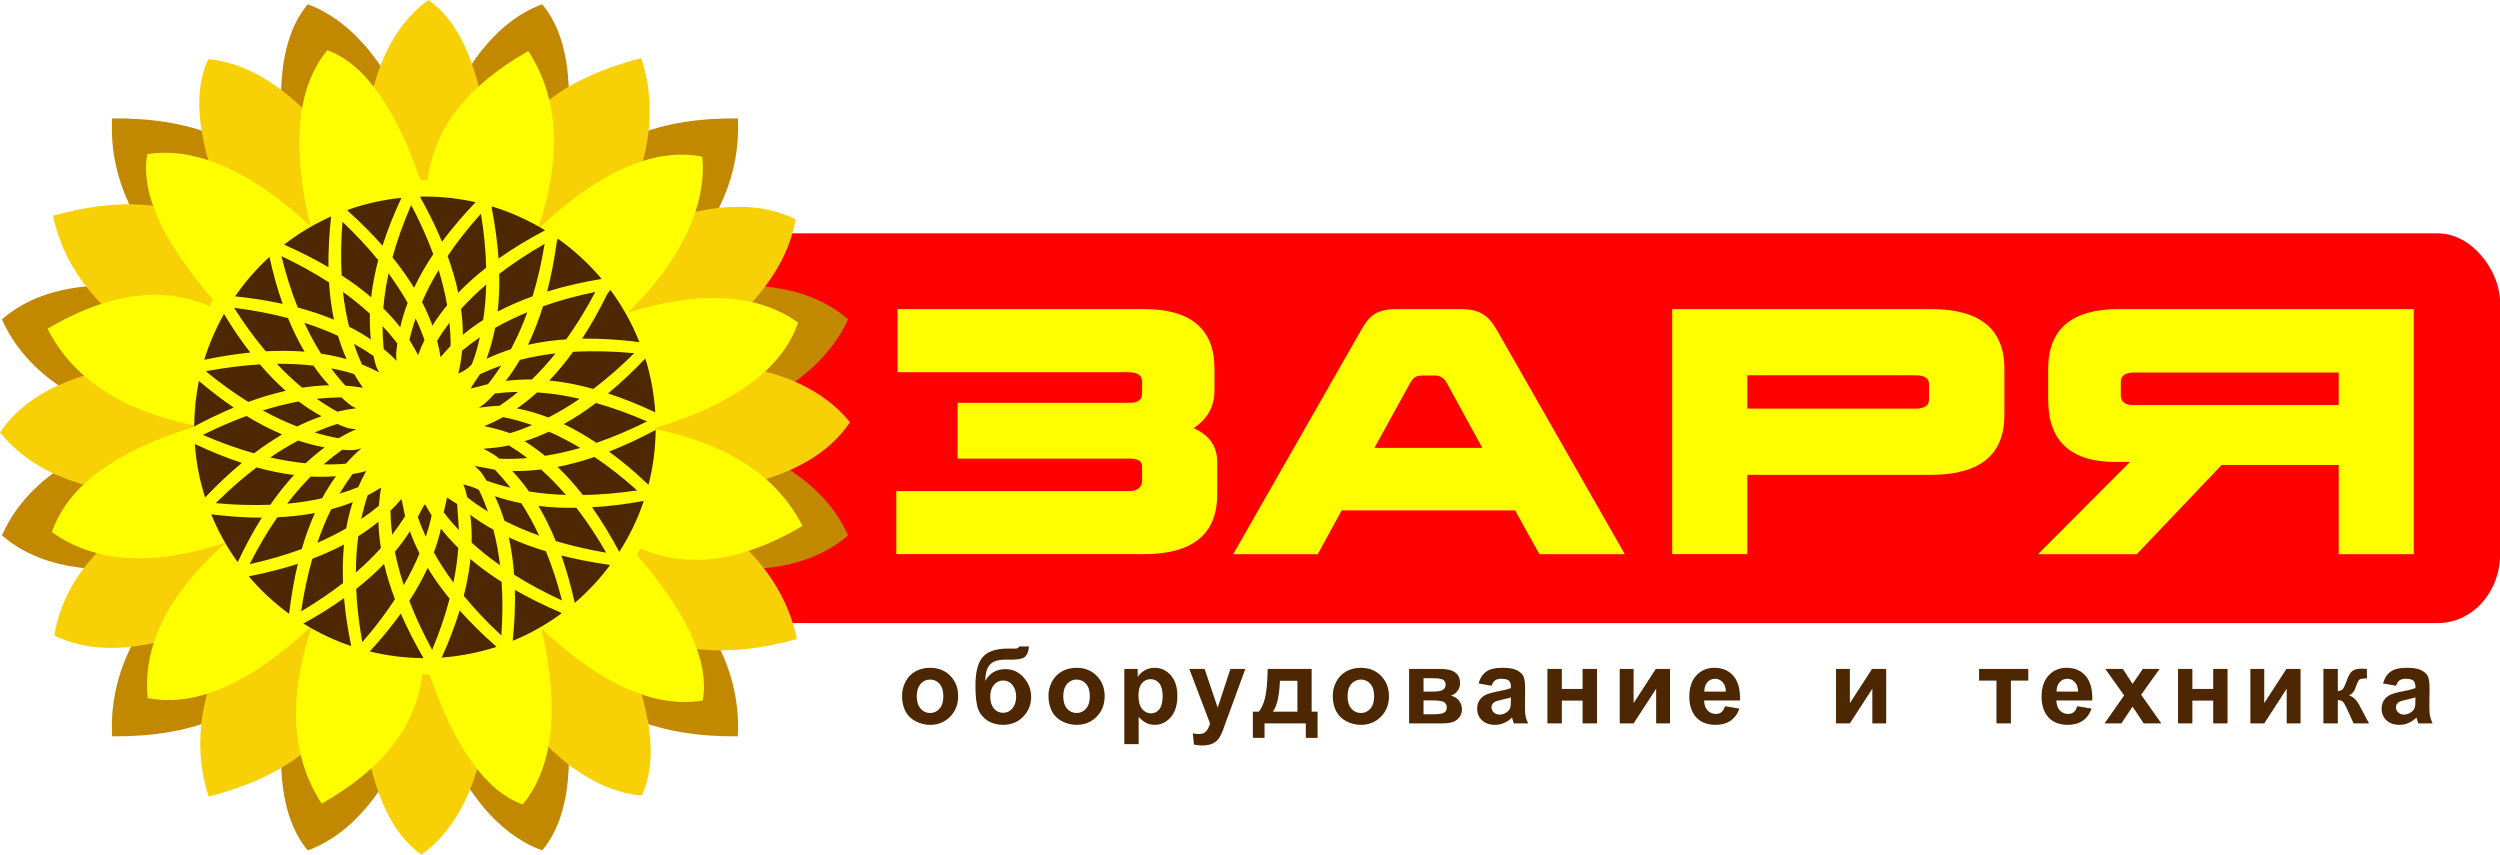
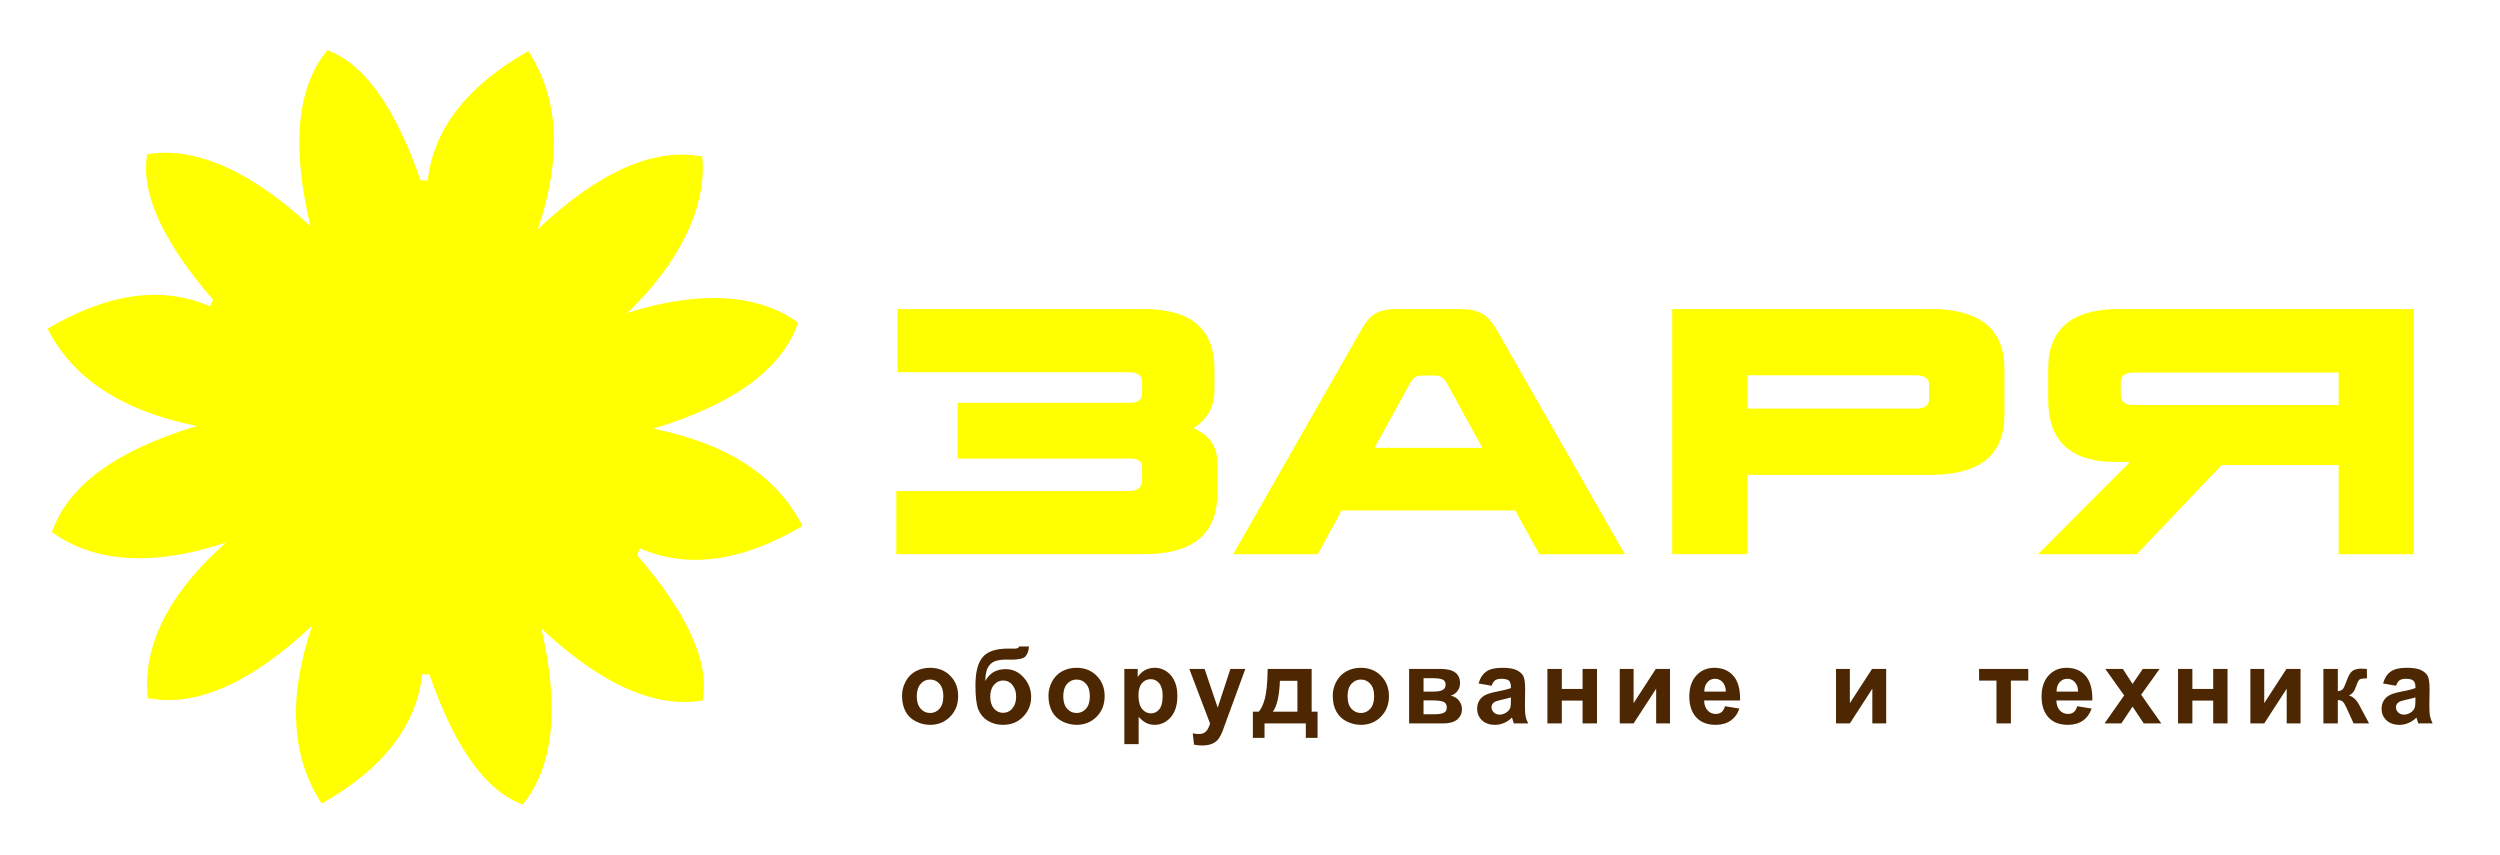
<svg xmlns="http://www.w3.org/2000/svg" xml:space="preserve" width="234px" height="80px" version="1.1" style="shape-rendering:geometricPrecision; text-rendering:geometricPrecision; image-rendering:optimizeQuality; fill-rule:evenodd; clip-rule:evenodd" viewBox="0 0 261.6 89.42">
  <defs>
    <style type="text/css">
   
    .fil4 {fill:#4D2702}
    .fil1 {fill:#C28800}
    .fil2 {fill:#F7D005}
    .fil0 {fill:red}
    .fil3 {fill:yellow}
    .fil6 {fill:#4D2702;fill-rule:nonzero}
    .fil5 {fill:yellow;fill-rule:nonzero}
	
@keyframes rotate {
from { transform: rotate(0deg); }
  to { transform: rotate(360deg); }
}
  
.fil4 {
-webkit-animation: rotate 5s linear infinite;
animation: rotate 5s linear infinite;
  transform-box: fill-box;
  transform-origin: center
} 

@keyframes rotates {
from { transform: rotate(360deg); }
  to { transform: rotate(0deg); }
}
  
.fil3 {
-webkit-animation: rotates 5s linear infinite;
animation: rotates 5s linear infinite;
  transform-box: fill-box;
  transform-origin: center
}

@keyframes rotatem {
from { transform: rotate(180deg); }
  to { transform: rotate(0deg); }
}
  
.fil2 {
-webkit-animation: rotatem 5s linear infinite;
animation: rotatem 5s linear infinite;
  transform-box: fill-box;
  transform-origin: center
}

   
  </style>
  </defs>
  <g id="lay_x0020_1">
-     <rect class="fil0" x="57.97" y="24.41" width="203.64" height="40.78" rx="6.51" ry="7.21" />
    <g id="_879162640">
-       <path class="fil1" d="M71.87 44.95c8.26,-2 14.5,-6.23 16.87,-11.54 -4.36,-3.8 -11.38,-4.56 -21.05,-2.29 6.7,-5.88 9.88,-12.13 9.51,-18.74 -8.28,-0.08 -14.25,2.35 -17.92,7.3 -0.19,-0.19 -0.43,-0.34 -0.69,-0.47 1.72,-9 1.11,-15.26 -1.86,-18.77 -5.27,1.95 -9.3,7.61 -12.1,16.97 -2.82,-9.26 -7.19,-15.03 -12.42,-16.97 -2.97,3.51 -3.58,9.77 -1.86,18.77 -0.26,0.13 -0.5,0.28 -0.69,0.47 -3.67,-4.95 -9.64,-7.38 -17.93,-7.3 -0.36,6.61 2.82,12.86 9.52,18.74 -9.67,-2.27 -16.69,-1.51 -21.05,2.29 2.5,5.6 8.25,9.51 17.15,11.33 -8.93,1.82 -14.64,5.66 -17.15,11.27 4.36,3.8 11.38,4.56 21.05,2.29 -6.7,5.88 -9.88,12.13 -9.52,18.74 8.29,0.08 14.26,-2.35 17.93,-7.3 0.19,0.19 0.43,0.34 0.69,0.47 -1.72,9 -1.11,15.26 1.86,18.77 5.25,-1.94 9.47,-7.56 12.28,-16.88 2.81,9.32 6.99,14.94 12.24,16.88 2.97,-3.51 3.58,-9.77 1.86,-18.77 0.26,-0.13 0.5,-0.28 0.69,-0.47 3.67,4.95 9.64,7.38 17.92,7.3 0.37,-6.61 -2.81,-12.86 -9.51,-18.74 9.67,2.27 16.69,1.51 21.05,-2.29 -2.43,-5.45 -8.34,-9.18 -16.87,-11.06z" />
-       <path class="fil2" d="M70.29 38.03c7.27,-3.95 12.06,-9.51 12.95,-15.1 -5.06,-2.47 -11.85,-1.42 -20.37,3.15 4.83,-7.21 6.24,-13.89 4.23,-20.01 -7.81,2.01 -12.81,5.8 -15.01,11.38 -0.23,-0.13 -0.49,-0.22 -0.77,-0.27 -0.65,-8.89 -2.8,-14.62 -6.48,-17.18 -4.46,3.16 -6.82,9.5 -7.1,19 -4.99,-7.99 -10.54,-12.32 -15.95,-12.82 -1.9,4.05 -0.91,10.09 2.98,18.11 -0.21,0.19 -0.39,0.4 -0.53,0.62 -4.69,-3.73 -10.92,-4.51 -18.69,-2.35 1.33,6.31 5.88,11.38 13.67,15.22 -9.67,0.3 -16.07,2.79 -19.22,7.46 3.77,4.63 10.16,6.86 18.99,6.33 -7.94,3.96 -12.35,9.01 -13.3,14.92 5.07,2.47 11.86,1.42 20.38,-3.15 -4.83,7.22 -6.24,13.89 -4.23,20.01 7.81,-2.01 12.81,-5.8 15.01,-11.38 0.23,0.13 0.49,0.22 0.77,0.27 0.64,8.9 2.8,14.62 6.48,17.18 4.44,-3.15 7,-9.5 7.29,-18.96 4.99,8.04 10.33,12.28 15.76,12.78 1.9,-4.05 0.91,-10.09 -2.98,-18.11 0.21,-0.19 0.39,-0.39 0.53,-0.62 4.69,3.73 10.92,4.51 18.69,2.35 -1.33,-6.31 -5.88,-11.38 -13.67,-15.22 9.67,-0.3 16.07,-2.79 19.22,-7.46 -3.66,-4.51 -10.15,-6.53 -18.65,-6.15z" />
      <path class="fil3" d="M65.63 32.74c5.47,-5.2 8.38,-11.22 7.85,-16.36 -5.04,-0.98 -10.78,1.55 -17.2,7.59 2.54,-7.5 2.21,-13.71 -1,-18.63 -6.4,3.62 -9.91,8.14 -10.53,13.56 -0.24,-0.05 -0.48,-0.07 -0.75,-0.05 -2.66,-7.68 -5.91,-12.21 -9.75,-13.6 -3.18,3.84 -3.77,9.97 -1.77,18.41 -6.28,-5.87 -12.19,-8.36 -17.07,-7.53 -0.72,4.02 1.58,9.1 6.9,15.25 -0.15,0.21 -0.26,0.44 -0.33,0.67 -5.01,-2.18 -10.68,-1.4 -17.01,2.34 2.66,5.24 7.87,8.63 15.63,10.18 -8.44,2.54 -13.5,6.24 -15.17,11.1 4.41,3.19 10.57,3.64 18.22,1.09 -6.06,5.36 -8.75,10.85 -8.19,16.28 5.04,0.98 10.77,-1.55 17.2,-7.58 -2.55,7.49 -2.21,13.7 1,18.62 6.4,-3.61 9.91,-8.13 10.53,-13.56 0.24,0.05 0.48,0.07 0.74,0.05 2.67,7.68 5.92,12.21 9.76,13.6 3.17,-3.82 3.92,-10.02 1.95,-18.42 6.29,5.91 11.99,8.38 16.89,7.54 0.72,-4.02 -1.58,-9.1 -6.9,-15.25 0.15,-0.21 0.26,-0.44 0.33,-0.67 5.01,2.18 10.68,1.4 17.01,-2.34 -2.66,-5.24 -7.87,-8.63 -15.63,-10.18 8.44,-2.54 13.5,-6.24 15.17,-11.1 -4.3,-3.1 -10.49,-3.36 -17.88,-1.01z" />
-       <path class="fil4" d="M44.47 20.56c1.82,0 3.6,0.21 5.3,0.59 -1.33,1.39 -2.5,2.77 -3.52,4.14 -0.63,-1.53 -1.4,-3.1 -2.31,-4.72 0.17,0 0.35,-0.01 0.53,-0.01zm7 1.03c1.97,0.6 3.84,1.45 5.57,2.5 -1.79,0.94 -3.42,1.93 -4.87,2.96 -0.12,-1.67 -0.35,-3.42 -0.71,-5.26 0.01,-0.07 0.01,-0.13 0.01,-0.2zm6.9 3.37c1.7,1.21 3.25,2.63 4.59,4.22 -2.06,0.34 -3.96,0.78 -5.71,1.32 0.42,-1.61 0.75,-3.33 1,-5.17 0.04,-0.13 0.08,-0.26 0.12,-0.37zm5.5 5.37c1.24,1.66 2.26,3.5 3.04,5.46 -2.12,-0.27 -4.13,-0.39 -6,-0.36 0.92,-1.41 1.8,-2.97 2.64,-4.68 0.12,-0.16 0.23,-0.3 0.32,-0.42zm3.66 7.18c0.56,1.79 0.91,3.68 1.04,5.63 -1.7,-0.8 -3.35,-1.46 -4.94,-1.98 1.29,-1.07 2.58,-2.28 3.87,-3.63l0.03 -0.02zm1.08 7.47c-0.02,1.98 -0.28,3.91 -0.75,5.75 -1.38,-1.32 -2.76,-2.48 -4.13,-3.48 1.57,-0.62 3.19,-1.37 4.86,-2.26l0.02 -0.01zm-1.25 7.46c-0.64,1.88 -1.5,3.66 -2.56,5.3 -0.91,-1.71 -1.86,-3.26 -2.85,-4.67 1.67,-0.09 3.44,-0.31 5.29,-0.64l0.12 0.01zm-3.53 6.7c-1.08,1.45 -2.32,2.77 -3.69,3.94 -0.39,-1.77 -0.86,-3.43 -1.4,-4.96 1.52,0.39 3.14,0.7 4.87,0.95 0.08,0.03 0.15,0.05 0.22,0.07zm-5.05 5.02c-1.58,1.17 -3.3,2.14 -5.13,2.89 0.19,-1.88 0.27,-3.66 0.23,-5.33 1.45,0.83 3.04,1.62 4.77,2.36l0.13 0.08zm-6.83 3.52c-1.83,0.59 -3.75,0.97 -5.73,1.12 0.77,-1.7 1.39,-3.34 1.88,-4.93 1.12,1.25 2.38,2.5 3.8,3.75l0.05 0.06zm-7.63 1.18c-1.94,-0.01 -3.83,-0.26 -5.63,-0.7 1.22,-1.33 2.31,-2.66 3.25,-3.97 0.65,1.51 1.45,3.07 2.38,4.67zm-7.57 -1.26c-1.77,-0.6 -3.44,-1.39 -5,-2.36 1.55,-0.85 2.97,-1.74 4.25,-2.66 0.14,1.59 0.39,3.26 0.75,5.02zm-6.51 -3.38c-1.55,-1.14 -2.97,-2.45 -4.21,-3.92 1.84,-0.36 3.55,-0.8 5.14,-1.31 -0.39,1.61 -0.69,3.34 -0.91,5.18l-0.02 0.05zm-5.37 -5.4c-1.11,-1.54 -2.04,-3.22 -2.77,-5.01 1.86,0.23 3.63,0.35 5.3,0.35 -0.89,1.41 -1.73,2.97 -2.53,4.66zm-3.41 -6.77c-0.57,-1.79 -0.94,-3.66 -1.07,-5.6 1.69,0.8 3.33,1.46 4.92,1.98 -1.28,1.06 -2.56,2.27 -3.85,3.62zm-1.14 -7.44c0.01,-1.63 0.18,-3.22 0.49,-4.76 1.23,1.04 2.44,1.97 3.65,2.79 -1.34,0.56 -2.71,1.21 -4.11,1.96l-0.03 0.01zm1.05 -6.97c0.52,-1.68 1.22,-3.29 2.07,-4.8 0.88,1.48 1.8,2.82 2.75,4.04 -1.54,0.16 -3.14,0.41 -4.82,0.76zm3.23 -6.64c1.04,-1.51 2.25,-2.89 3.6,-4.13 0.38,1.76 0.84,3.4 1.38,4.92 -1.56,-0.34 -3.22,-0.61 -4.98,-0.79zm5.12 -5.41c1.51,-1.17 3.17,-2.16 4.93,-2.95 -0.21,1.88 -0.3,3.65 -0.28,5.32 -1.41,-0.84 -2.96,-1.62 -4.65,-2.37zm6.61 -3.62c1.8,-0.64 3.71,-1.08 5.68,-1.28 -0.81,1.73 -1.47,3.4 -1.98,5.01 -1.07,-1.21 -2.28,-2.42 -3.62,-3.63l-0.08 -0.1zm12.02 14.72c0.59,-0.49 1.21,-0.96 1.86,-1.4 -0.25,1.11 -0.41,1.72 -0.8,2.73 -0.07,0.22 -0.73,0.79 -1.45,1.05 0.19,-0.78 0.32,-1.58 0.39,-2.38zm1.85 2.48c0.73,-0.35 1.48,-0.66 2.26,-0.93 -0.44,0.68 -0.9,1.33 -1.4,1.95 -0.23,0.05 -1.44,0.37 -1.67,0.43 -0.44,0.28 0.66,-1.14 0.81,-1.45zm-0.13 3.49c0.52,-0.22 1.31,-1.07 1.71,-1.49 0.8,-0.1 1.61,-0.16 2.43,-0.17 -0.63,0.53 -1.29,1.02 -1.96,1.46 -0.35,-0.03 -1.58,0.12 -2.18,0.2zm-0.4 6.13c0.64,0.47 0.82,0.81 1.23,1.49 0.81,0.29 1.64,0.54 2.51,0.75 -0.52,-0.67 -1.06,-1.3 -1.63,-1.89 -0.27,-0.03 -2.07,-0.44 -2.11,-0.35zm-1.21 1.89c0.19,0.28 0.34,1 0.43,1.35 0.68,0.53 1.4,1.03 2.17,1.49 -0.28,-0.78 -0.59,-1.54 -0.95,-2.27 -0.41,-0.19 -0.56,-0.3 -1.65,-0.57zm-1.68 1.38l-0.35 1.54c0.48,0.64 1.02,1.26 1.59,1.87l-0.18 -2.74 -1.06 -0.67zm-2.29 0.71c-0.13,0.01 -0.57,0.93 -0.77,1.34 0.24,0.68 0.52,1.37 0.84,2.05 0.24,-0.74 0.45,-1.49 0.61,-2.23 -0.25,-0.38 -0.47,-0.77 -0.68,-1.16zm-2.48 -0.56c-0.32,0.38 -0.79,0.87 -1.15,1.22 0.01,0.83 0.07,1.66 0.18,2.51 0.49,-0.64 0.94,-1.28 1.35,-1.94 -0.1,-0.38 -0.31,-1.59 -0.38,-1.79zm17.24 -16.71c-1.41,0.1 -2.75,0.29 -4,0.57 0.59,-1.24 1.12,-2.58 1.57,-4.03 1.69,-0.6 3.51,-1.1 5.48,-1.5 -0.96,1.81 -1.98,3.47 -3.05,4.96zm-3.52 -4.5c-1.32,0.48 -2.54,1.01 -3.66,1.6 0.15,-1.25 0.2,-2.56 0.17,-3.95 1.42,-1.09 3.01,-2.14 4.75,-3.14 -0.32,1.96 -0.74,3.79 -1.26,5.49zm-5.17 2.48c-0.76,0.48 -1.47,1 -2.13,1.55 0,-0.88 -0.06,-1.79 -0.19,-2.71 0.8,-0.88 1.68,-1.73 2.64,-2.56 -0.03,1.29 -0.14,2.53 -0.32,3.72zm-3.41 2.72c-0.37,0.38 -0.72,0.77 -1.05,1.17 -0.09,-0.58 -0.21,-1.16 -0.36,-1.74 0.39,-0.63 0.83,-1.26 1.3,-1.87 0.08,0.83 0.12,1.64 0.11,2.44zm4.66 -1.9c1.05,-0.6 2.17,-1.14 3.37,-1.63 -0.5,1.38 -1.08,2.67 -1.72,3.87 -0.89,0.28 -1.75,0.62 -2.55,1 0.38,-1.02 0.68,-2.1 0.9,-3.24zm6.32 2.67c-0.79,0.99 -1.62,1.9 -2.47,2.73 -0.94,-0.01 -1.85,0.04 -2.74,0.15 0.53,-0.68 1.02,-1.41 1.48,-2.2 1.19,-0.3 2.43,-0.53 3.73,-0.68zm-7.46 7.61c0.67,-0.27 1.33,-0.58 1.97,-0.94 1.02,0.2 2.03,0.48 3.05,0.83 -0.77,0.33 -1.55,0.62 -2.33,0.85 -1.14,-0.39 -1.42,-0.45 -2.69,-0.74zm3.43 -1.85c0.72,-0.5 1.42,-1.06 2.11,-1.68 1.44,0.1 2.92,0.32 4.45,0.67 -1.09,0.75 -2.18,1.4 -3.28,1.96 -1.1,-0.42 -2.19,-0.74 -3.28,-0.95zm3.38 -2.92c0.86,-0.9 1.69,-1.9 2.48,-3 2.01,-0.12 4.14,-0.07 6.41,0.14 -1.42,1.41 -2.85,2.65 -4.28,3.74 -1.59,-0.44 -3.13,-0.74 -4.61,-0.88zm-6.6 -11.81c-1.09,0.85 -2.06,1.73 -2.93,2.63 -0.26,-1.25 -0.64,-2.53 -1.11,-3.85 0.99,-1.47 2.16,-2.95 3.49,-4.43 0.32,1.98 0.5,3.86 0.55,5.65zm-4.09 3.93c-0.57,0.7 -1.09,1.41 -1.54,2.14 -0.3,-0.82 -0.66,-1.65 -1.09,-2.48 0.49,-1.11 1.06,-2.23 1.74,-3.34 0.39,1.25 0.68,2.48 0.89,3.68zm-2.37 3.64c-0.25,0.52 -0.48,1.04 -0.67,1.58 -0.28,-0.54 -0.58,-1.06 -0.91,-1.58 0.17,-0.75 0.39,-1.51 0.65,-2.26 0.36,0.75 0.67,1.51 0.93,2.26zm-2.89 2.2c-0.43,-0.44 -0.89,-0.85 -1.38,-1.25 -0.08,-0.79 -0.12,-1.59 -0.12,-2.4 0.56,0.59 1.07,1.19 1.55,1.81 -0.07,0.58 -0.21,1.29 -0.05,1.84zm0.35 -3.53c-0.53,-0.68 -1.12,-1.34 -1.77,-1.98 0.09,-1.19 0.28,-2.41 0.55,-3.66 0.75,1.03 1.42,2.05 2,3.09 -0.33,0.85 -0.59,1.7 -0.78,2.55zm1.45 -4.13c-0.65,-1.06 -1.4,-2.12 -2.26,-3.19 0.48,-1.77 1.14,-3.6 1.96,-5.48 0.92,1.76 1.69,3.48 2.31,5.15 -0.79,1.18 -1.46,2.35 -2.01,3.52zm-3.63 8.86c-0.59,-0.31 -1.19,-0.59 -1.83,-0.84 -0.31,-0.7 -0.59,-1.41 -0.83,-2.16 0.72,0.4 1.4,0.82 2.05,1.27 0.15,0.68 0.22,1.15 0.61,1.73zm-0.89 -3.45c-0.71,-0.48 -1.47,-0.93 -2.28,-1.34 -0.29,-1.16 -0.5,-2.37 -0.64,-3.64 1.02,0.73 1.96,1.49 2.82,2.28 -0.03,0.93 0.01,1.83 0.1,2.7zm0.03 -4.42c-0.93,-0.8 -1.96,-1.56 -3.09,-2.29 -0.1,-1.77 -0.07,-3.64 0.09,-5.61 1.4,1.33 2.65,2.67 3.74,4.01 -0.35,1.34 -0.6,2.64 -0.74,3.89zm19.32 25.51c-0.55,-1.33 -1.15,-2.56 -1.82,-3.68 1.26,0.16 2.59,0.22 3.98,0.2 1.09,1.41 2.13,2.98 3.12,4.7 -1.88,-0.32 -3.64,-0.73 -5.28,-1.22zm2.83 -4.82c-0.85,-1.09 -1.74,-2.07 -2.65,-2.94 1.25,-0.25 2.54,-0.59 3.86,-1.04 1.5,1 2.99,2.17 4.48,3.5 -1.99,0.29 -3.88,0.45 -5.69,0.48zm-3.96 -4.1c-0.7,-0.57 -1.41,-1.08 -2.14,-1.53 0.85,-0.26 1.7,-0.6 2.55,-1 1.09,0.48 2.19,1.05 3.28,1.7 -1.26,0.37 -2.49,0.64 -3.69,0.83zm-3.77 -1.09c0.65,0.4 1.29,0.84 1.91,1.32 -0.99,0.09 -1.97,0.11 -2.92,0.07 -0.74,-0.63 -1.6,-0.98 -1.67,-1.04 0.8,-0.06 1.87,-0.17 2.68,-0.35zm3.36 2.52c0.89,0.8 1.76,1.69 2.6,2.66 -1.34,-0.04 -2.63,-0.16 -3.87,-0.36 -0.55,-0.78 -1.13,-1.49 -1.75,-2.15 0.98,0.03 1.98,-0.03 3.02,-0.15zm-0.2 6.92c-1.29,-0.46 -2.51,-0.98 -3.64,-1.56 -0.28,-0.9 -0.61,-1.75 -1,-2.57 0.88,0.31 1.81,0.55 2.77,0.74 0.68,1.05 1.3,2.18 1.87,3.39zm-7.21 -2.18c0.75,0.56 1.56,1.08 2.42,1.56 0.31,1.18 0.54,2.43 0.7,3.73 -1.08,-0.76 -2.07,-1.55 -2.98,-2.38 0.03,-1 -0.02,-1.97 -0.14,-2.91zm4.03 2.36c1.2,0.56 2.5,1.04 3.89,1.46 0.65,1.59 1.21,3.31 1.68,5.15 -1.82,-0.84 -3.49,-1.74 -5.01,-2.7 -0.1,-1.38 -0.29,-2.68 -0.56,-3.91zm9.17 -9.89c-1.14,-0.76 -2.29,-1.42 -3.42,-1.96 1.12,-0.62 2.25,-1.36 3.37,-2.21 1.73,0.49 3.51,1.13 5.35,1.93 -1.81,0.9 -3.58,1.65 -5.3,2.24zm-25.14 15.29c1.08,-0.85 2.05,-1.72 2.92,-2.62 0.28,1.2 0.66,2.44 1.14,3.7 -0.98,1.49 -2.11,2.99 -3.42,4.49 -0.35,-1.94 -0.56,-3.8 -0.64,-5.57zm0.23 -10.66c-0.64,0.26 -1.29,0.49 -1.97,0.69 0.43,-0.72 0.88,-1.4 1.36,-2.05 0.49,-0.08 0.97,-0.19 1.44,-0.32 -0.31,0.54 -0.59,1.1 -0.83,1.68zm5.33 11.91c0.76,-1.16 1.39,-2.32 1.92,-3.46 0.65,1.08 1.42,2.16 2.3,3.23 -0.45,1.73 -1.06,3.51 -1.83,5.35 -0.95,-1.75 -1.75,-3.45 -2.39,-5.12zm2.57 -5.07c0.31,-0.84 0.56,-1.67 0.74,-2.5 0.54,0.7 1.15,1.37 1.82,2.03 -0.09,1.18 -0.26,2.38 -0.51,3.62 -0.78,-1.04 -1.46,-2.09 -2.05,-3.15zm-1.5 0.1c-0.46,1.11 -1.01,2.21 -1.65,3.32 -0.39,-1.18 -0.7,-2.35 -0.93,-3.49 0.59,-0.7 1.11,-1.42 1.57,-2.15 0.28,0.77 0.62,1.55 1.01,2.32zm-6.66 2c0,-1.32 0.09,-2.59 0.25,-3.8 0.76,-0.48 1.46,-0.98 2.11,-1.52 0.02,0.9 0.11,1.82 0.26,2.76 -0.79,0.88 -1.66,1.73 -2.62,2.56zm0.56 -5.6c0.18,-0.85 0.41,-1.68 0.67,-2.48 0.49,-0.25 0.96,-0.52 1.42,-0.81 -0.12,0.62 -0.2,1.26 -0.24,1.91 -0.58,0.48 -1.2,0.94 -1.85,1.38zm-0.89 -1.77c-0.29,0.88 -0.51,1.79 -0.68,2.75 -0.94,0.54 -1.95,1.05 -3.02,1.51 0.42,-1.24 0.9,-2.41 1.45,-3.51 0.78,-0.21 1.53,-0.46 2.25,-0.75zm-0.91 4.44c-0.13,1.27 -0.16,2.62 -0.1,4.03 -1.33,1.03 -2.79,2.02 -4.39,2.97 0.29,-1.96 0.68,-3.8 1.17,-5.51 1.19,-0.45 2.3,-0.95 3.32,-1.49zm12.53 5.37c0.34,-1.33 0.57,-2.61 0.7,-3.85 0.98,0.84 2.07,1.63 3.26,2.39 0.12,1.77 0.11,3.64 -0.03,5.61 -1.48,-1.37 -2.79,-2.76 -3.93,-4.15zm-22.73 -18.82c1.26,0.77 2.5,1.41 3.73,1.93 -0.98,0.58 -1.97,1.24 -2.95,1.98 -1.73,-0.49 -3.51,-1.13 -5.35,-1.93 1.56,-0.78 3.09,-1.44 4.57,-1.98zm10.35 -3.17c-0.53,-0.57 -1.03,-1.17 -1.5,-1.81 0.83,0.15 1.63,0.35 2.41,0.59 0.28,0.49 0.59,0.97 0.92,1.44 -0.6,-0.11 -1.21,-0.18 -1.83,-0.22zm-9.3 8.55c1.35,0.37 2.65,0.64 3.92,0.8 -0.86,0.93 -1.69,1.97 -2.48,3.11 -1.8,0.07 -3.71,0.02 -5.71,-0.17 1.42,-1.41 2.84,-2.66 4.27,-3.74zm5.66 0.96c0.9,0.04 1.79,0.03 2.65,-0.04 -0.52,0.72 -1.01,1.49 -1.45,2.31 -1.17,0.26 -2.39,0.45 -3.66,0.57 0.79,-1.04 1.61,-1.98 2.46,-2.84zm3.69 -1.35c-0.76,0.07 -1.54,0.09 -2.34,0.07 0.64,-0.55 1.29,-1.06 1.95,-1.53 0.87,0.06 1.2,0.11 2.01,-0.15 -0.57,0.49 -1.11,1.03 -1.62,1.61zm-4.22 -0.04c-1.2,-0.12 -2.44,-0.32 -3.7,-0.61 0.97,-0.66 1.94,-1.25 2.92,-1.77 0.93,0.31 1.86,0.55 2.78,0.72 -0.69,0.5 -1.35,1.05 -2,1.66zm-4.48 -5.53c1.28,-0.4 2.54,-0.71 3.76,-0.94 0.78,0.59 1.58,1.11 2.39,1.55 -0.86,0.29 -1.71,0.65 -2.57,1.07 -1.18,-0.46 -2.38,-1.02 -3.58,-1.68zm5.64 -1.22c0.88,-0.09 1.74,-0.14 2.58,-0.15 0.44,0.39 1,0.95 1.56,1.14 -0.66,0.08 -1.32,0.2 -1.98,0.36 -0.73,-0.4 -1.45,-0.85 -2.16,-1.35zm1.3 -1.41c-0.92,0.02 -1.86,0.1 -2.82,0.25 -0.91,-0.75 -1.79,-1.58 -2.65,-2.5 1.33,-0.01 2.6,0.05 3.83,0.19 0.51,0.74 1.06,1.43 1.64,2.06zm-4.54 0.58c-1.27,0.28 -2.58,0.67 -3.92,1.16 -1.48,-0.92 -2.96,-1.99 -4.45,-3.21 1.98,-0.37 3.86,-0.61 5.67,-0.72 0.87,1.03 1.77,1.95 2.7,2.77zm-0.88 13.23c1.38,-0.06 2.69,-0.21 3.93,-0.45 -0.52,1.17 -0.98,2.42 -1.37,3.77 -1.69,0.62 -3.5,1.15 -5.46,1.59 0.91,-1.79 1.87,-3.42 2.9,-4.91zm3.91 -8.87c0.78,-0.35 1.57,-0.65 2.36,-0.9 0.75,0.32 1.18,0.54 2,0.54 -0.63,0.28 -1.25,0.6 -1.86,0.96 -0.83,-0.15 -1.66,-0.35 -2.5,-0.6zm-2.79 -11.97c0.52,1.26 1.09,2.44 1.73,3.51 -1.29,-0.1 -2.64,-0.11 -4.06,-0.04 -1.15,-1.36 -2.26,-2.88 -3.32,-4.55 2.01,0.25 3.89,0.61 5.65,1.08zm1.71 0.49c1.24,0.4 2.42,0.85 3.52,1.36 0.26,0.86 0.56,1.68 0.9,2.45 -0.85,-0.25 -1.75,-0.44 -2.68,-0.58 -0.63,-1.01 -1.21,-2.08 -1.74,-3.23zm3.1 -0.32c-1.17,-0.49 -2.44,-0.92 -3.79,-1.28 -0.67,-1.65 -1.24,-3.45 -1.71,-5.38 1.81,0.86 3.47,1.78 4.98,2.75 0.09,1.38 0.26,2.68 0.52,3.91z" />
    </g>
    <path class="fil5" d="M127.08 38.58c0,-4.17 -2.47,-6.25 -7.41,-6.25l-25.75 0 0 6.61 24.15 0c0.96,0 1.44,0.32 1.44,0.99l0 1.19c0,0.67 -0.42,1.02 -1.25,1.02l-18.06 0 0 5.84 18.03 0c0.86,0 1.28,0.29 1.28,0.83l0 1.45c0,0.73 -0.48,1.12 -1.44,1.12l-24.28 0 0 6.6 25.88 0c5.13,0 7.7,-2.08 7.7,-6.28l0 -3.37c0,-1.63 -0.84,-2.82 -2.47,-3.53 1.44,-0.96 2.18,-2.27 2.18,-3.91l0 -2.31zm29.54 -4.07c-0.93,-1.63 -1.93,-2.18 -3.85,-2.18l-6.48 0c-2.21,0 -2.96,0.62 -3.85,2.18l-13.4 23.47 8.85 0 2.5 -4.58 18.15 0 2.54 4.58 8.94 0 -13.4 -23.47zm-6.42 4.78c0.52,0 0.93,0.29 1.22,0.83l3.69 6.74 -11.29 0 3.69 -6.71c0.34,-0.61 0.64,-0.86 1.25,-0.86l1.44 0zm59.54 -0.71c0,-4.17 -2.57,-6.25 -7.73,-6.25l-27.03 0 0 25.65 7.86 0 0 -8.3 19.17 0c5.17,0 7.73,-2.09 7.73,-6.25l0 -4.85zm-9.33 0.68c0.96,0 1.44,0.32 1.44,0.93l0 1.63c0,0.61 -0.48,0.93 -1.44,0.93l-17.57 0 0 -3.49 17.57 0zm52.17 -6.93l-30.85 0c-4.94,0 -7.41,2.09 -7.41,6.25l0 3.24c0,4.33 2.34,6.51 7.05,6.51l1.51 0 -9.62 9.65 10.33 0 8.88 -9.33 12.25 0 0 9.33 7.86 0 0 -25.65zm-7.86 6.64l0 3.4 -21.55 0c-0.83,0 -1.25,-0.36 -1.25,-1.03l0 -1.38c0,-0.67 0.48,-0.99 1.44,-0.99l21.36 0z" />
    <path class="fil6" d="M94.39 72.77c0,-0.5 0.12,-0.98 0.37,-1.45 0.24,-0.47 0.59,-0.83 1.04,-1.08 0.46,-0.25 0.96,-0.37 1.52,-0.37 0.86,0 1.57,0.28 2.12,0.84 0.55,0.56 0.82,1.27 0.82,2.13 0,0.86 -0.28,1.58 -0.83,2.14 -0.56,0.57 -1.26,0.86 -2.1,0.86 -0.52,0 -1.02,-0.12 -1.49,-0.36 -0.48,-0.24 -0.84,-0.58 -1.08,-1.04 -0.25,-0.46 -0.37,-1.01 -0.37,-1.67zm1.54 0.08c0,0.57 0.14,1 0.41,1.3 0.26,0.3 0.59,0.45 0.99,0.45 0.39,0 0.72,-0.15 0.98,-0.45 0.27,-0.3 0.4,-0.74 0.4,-1.31 0,-0.56 -0.13,-0.99 -0.4,-1.29 -0.26,-0.3 -0.59,-0.45 -0.98,-0.45 -0.4,0 -0.73,0.15 -0.99,0.45 -0.27,0.3 -0.41,0.74 -0.41,1.3zm10.72 -5.21l1.02 0c-0.03,0.45 -0.15,0.79 -0.36,1.03 -0.2,0.23 -0.71,0.35 -1.52,0.35 -0.1,0 -0.19,0 -0.29,-0.01l-0.19 0c-0.48,0 -0.87,0.06 -1.17,0.16 -0.3,0.11 -0.55,0.31 -0.74,0.62 -0.19,0.3 -0.29,0.79 -0.3,1.47 0.22,-0.42 0.51,-0.73 0.86,-0.94 0.35,-0.2 0.77,-0.31 1.26,-0.31 0.75,0 1.38,0.29 1.9,0.88 0.52,0.58 0.78,1.26 0.78,2.02 0,0.8 -0.27,1.49 -0.82,2.06 -0.55,0.58 -1.26,0.87 -2.14,0.87 -0.6,0 -1.14,-0.15 -1.6,-0.44 -0.45,-0.29 -0.78,-0.69 -0.98,-1.19 -0.19,-0.5 -0.29,-1.34 -0.29,-2.5 0,-1.37 0.25,-2.35 0.75,-2.95 0.51,-0.6 1.39,-0.9 2.64,-0.9l0.76 0c0.22,0 0.36,-0.07 0.43,-0.22zm-3.03 5.25c0,0.52 0.13,0.93 0.38,1.24 0.26,0.3 0.58,0.45 0.95,0.45 0.4,0 0.73,-0.15 0.99,-0.47 0.26,-0.31 0.39,-0.72 0.39,-1.22 0,-0.5 -0.13,-0.91 -0.39,-1.22 -0.26,-0.32 -0.59,-0.47 -0.97,-0.47 -0.38,0 -0.7,0.15 -0.96,0.46 -0.26,0.3 -0.39,0.71 -0.39,1.23zm6.09 -0.12c0,-0.5 0.13,-0.98 0.37,-1.45 0.25,-0.47 0.6,-0.83 1.05,-1.08 0.45,-0.25 0.96,-0.37 1.52,-0.37 0.86,0 1.56,0.28 2.11,0.84 0.56,0.56 0.83,1.27 0.83,2.13 0,0.86 -0.28,1.58 -0.83,2.14 -0.56,0.57 -1.26,0.86 -2.1,0.86 -0.52,0 -1.02,-0.12 -1.5,-0.36 -0.47,-0.24 -0.83,-0.58 -1.08,-1.04 -0.24,-0.46 -0.37,-1.01 -0.37,-1.67zm1.55 0.08c0,0.57 0.14,1 0.4,1.3 0.27,0.3 0.6,0.45 0.99,0.45 0.4,0 0.73,-0.15 0.99,-0.45 0.27,-0.3 0.4,-0.74 0.4,-1.31 0,-0.56 -0.13,-0.99 -0.4,-1.29 -0.26,-0.3 -0.59,-0.45 -0.99,-0.45 -0.39,0 -0.72,0.15 -0.99,0.45 -0.26,0.3 -0.4,0.74 -0.4,1.3zm6.39 -2.86l1.4 0 0 0.84c0.19,-0.29 0.43,-0.52 0.74,-0.7 0.31,-0.17 0.66,-0.26 1.04,-0.26 0.66,0 1.22,0.26 1.68,0.78 0.46,0.52 0.69,1.24 0.69,2.17 0,0.95 -0.23,1.69 -0.69,2.22 -0.47,0.53 -1.03,0.8 -1.69,0.8 -0.32,0 -0.61,-0.07 -0.86,-0.19 -0.26,-0.13 -0.53,-0.34 -0.81,-0.65l0 2.86 -1.5 0 0 -7.87zm1.48 2.76c0,0.65 0.13,1.12 0.38,1.43 0.25,0.3 0.56,0.46 0.92,0.46 0.35,0 0.65,-0.14 0.88,-0.43 0.23,-0.28 0.35,-0.74 0.35,-1.38 0,-0.6 -0.12,-1.05 -0.36,-1.34 -0.24,-0.29 -0.54,-0.43 -0.89,-0.43 -0.37,0 -0.67,0.14 -0.92,0.42 -0.24,0.29 -0.36,0.71 -0.36,1.27zm5.32 -2.76l1.6 0 1.37 4.05 1.33 -4.05 1.56 0 -2.01 5.49 -0.36 0.99c-0.13,0.33 -0.26,0.58 -0.38,0.76 -0.12,0.17 -0.26,0.32 -0.41,0.42 -0.16,0.11 -0.35,0.2 -0.58,0.26 -0.23,0.06 -0.49,0.09 -0.77,0.09 -0.29,0 -0.58,-0.03 -0.86,-0.09l-0.13 -1.18c0.24,0.05 0.45,0.07 0.64,0.07 0.35,0 0.61,-0.1 0.78,-0.31 0.17,-0.2 0.3,-0.47 0.39,-0.79l-2.17 -5.71zm12.19 5.7l-4.32 0 0 1.51 -1.22 0 0 -2.74 0.62 0c0.25,-0.29 0.46,-0.73 0.63,-1.34 0.17,-0.61 0.27,-1.65 0.3,-3.13l4.6 0 0 4.47 0.62 0 0 2.74 -1.23 0 0 -1.51zm-0.88 -1.23l0 -3.23 -1.83 0c-0.06,1.58 -0.31,2.66 -0.74,3.23l2.57 0zm3.7 -1.69c0,-0.5 0.12,-0.98 0.37,-1.45 0.25,-0.47 0.6,-0.83 1.05,-1.08 0.45,-0.25 0.96,-0.37 1.51,-0.37 0.87,0 1.57,0.28 2.12,0.84 0.55,0.56 0.83,1.27 0.83,2.13 0,0.86 -0.28,1.58 -0.83,2.14 -0.56,0.57 -1.26,0.86 -2.1,0.86 -0.53,0 -1.02,-0.12 -1.5,-0.36 -0.47,-0.24 -0.83,-0.58 -1.08,-1.04 -0.25,-0.46 -0.37,-1.01 -0.37,-1.67zm1.55 0.08c0,0.57 0.13,1 0.4,1.3 0.27,0.3 0.6,0.45 0.99,0.45 0.4,0 0.73,-0.15 0.99,-0.45 0.27,-0.3 0.4,-0.74 0.4,-1.31 0,-0.56 -0.13,-0.99 -0.4,-1.29 -0.26,-0.3 -0.59,-0.45 -0.99,-0.45 -0.39,0 -0.72,0.15 -0.99,0.45 -0.27,0.3 -0.4,0.74 -0.4,1.3zm6.44 -2.86l3.3 0c0.68,0 1.19,0.12 1.52,0.37 0.34,0.25 0.51,0.62 0.51,1.12 0,0.32 -0.09,0.6 -0.28,0.83 -0.18,0.24 -0.41,0.4 -0.69,0.47 0.39,0.1 0.68,0.28 0.88,0.55 0.19,0.26 0.29,0.55 0.29,0.87 0,0.44 -0.17,0.8 -0.49,1.08 -0.33,0.27 -0.81,0.41 -1.45,0.41l-3.59 0 0 -5.7zm1.51 2.37l0.97 0c0.48,0 0.82,-0.05 1.03,-0.17 0.21,-0.12 0.31,-0.31 0.31,-0.56 0,-0.25 -0.1,-0.42 -0.29,-0.52 -0.2,-0.1 -0.55,-0.15 -1.05,-0.15l-0.97 0 0 1.4zm0 2.37l1.19 0c0.43,0 0.75,-0.06 0.95,-0.16 0.2,-0.1 0.29,-0.29 0.29,-0.56 0,-0.28 -0.11,-0.47 -0.34,-0.58 -0.22,-0.1 -0.66,-0.15 -1.32,-0.15l-0.77 0 0 1.45zm7.12 -2.98l-1.36 -0.24c0.15,-0.56 0.42,-0.97 0.8,-1.24 0.37,-0.27 0.93,-0.4 1.67,-0.4 0.67,0 1.17,0.08 1.5,0.24 0.33,0.16 0.56,0.36 0.7,0.6 0.13,0.25 0.2,0.7 0.2,1.35l-0.02 1.76c0,0.5 0.02,0.87 0.07,1.11 0.04,0.24 0.13,0.49 0.27,0.76l-1.5 0c-0.04,-0.1 -0.09,-0.24 -0.14,-0.44 -0.03,-0.09 -0.04,-0.15 -0.06,-0.17 -0.25,0.25 -0.53,0.44 -0.82,0.56 -0.29,0.13 -0.6,0.2 -0.94,0.2 -0.58,0 -1.04,-0.16 -1.38,-0.48 -0.33,-0.32 -0.5,-0.72 -0.5,-1.21 0,-0.32 0.07,-0.61 0.23,-0.86 0.15,-0.25 0.37,-0.44 0.64,-0.58 0.28,-0.13 0.68,-0.25 1.2,-0.35 0.7,-0.13 1.19,-0.26 1.46,-0.37l0 -0.15c0,-0.29 -0.07,-0.5 -0.21,-0.63 -0.14,-0.12 -0.42,-0.19 -0.81,-0.19 -0.27,0 -0.48,0.06 -0.63,0.16 -0.15,0.11 -0.27,0.3 -0.37,0.57zm2.02 1.22c-0.19,0.06 -0.49,0.14 -0.91,0.23 -0.42,0.09 -0.69,0.18 -0.82,0.26 -0.2,0.14 -0.3,0.32 -0.3,0.53 0,0.21 0.08,0.39 0.24,0.55 0.16,0.15 0.36,0.23 0.6,0.23 0.27,0 0.53,-0.09 0.78,-0.27 0.18,-0.14 0.3,-0.3 0.36,-0.5 0.03,-0.13 0.05,-0.37 0.05,-0.73l0 -0.3zm3.82 -2.98l1.51 0 0 2.09 2.17 0 0 -2.09 1.51 0 0 5.7 -1.51 0 0 -2.39 -2.17 0 0 2.39 -1.51 0 0 -5.7zm7.57 0l1.45 0 0 3.58 2.32 -3.58 1.49 0 0 5.7 -1.45 0 0 -3.63 -2.36 3.63 -1.45 0 0 -5.7zm11.01 3.9l1.51 0.25c-0.19,0.55 -0.5,0.97 -0.92,1.26 -0.41,0.29 -0.94,0.44 -1.56,0.44 -0.99,0 -1.72,-0.33 -2.2,-0.98 -0.37,-0.52 -0.56,-1.17 -0.56,-1.97 0,-0.94 0.24,-1.68 0.74,-2.22 0.49,-0.53 1.11,-0.8 1.87,-0.8 0.84,0 1.51,0.28 2,0.84 0.49,0.56 0.73,1.42 0.7,2.58l-3.76 0c0.01,0.44 0.13,0.79 0.36,1.04 0.23,0.25 0.52,0.37 0.86,0.37 0.24,0 0.44,-0.06 0.6,-0.19 0.16,-0.13 0.28,-0.33 0.36,-0.62zm0.09 -1.53c-0.01,-0.43 -0.12,-0.77 -0.34,-0.99 -0.21,-0.23 -0.47,-0.35 -0.78,-0.35 -0.33,0 -0.6,0.12 -0.81,0.36 -0.22,0.24 -0.32,0.57 -0.32,0.98l2.25 0zm11.53 -2.37l1.45 0 0 3.58 2.32 -3.58 1.48 0 0 5.7 -1.45 0 0 -3.63 -2.35 3.63 -1.45 0 0 -5.7zm14.97 0l5.15 0 0 1.22 -1.82 0 0 4.48 -1.51 0 0 -4.48 -1.82 0 0 -1.22zm10.27 3.9l1.51 0.25c-0.2,0.55 -0.5,0.97 -0.92,1.26 -0.41,0.29 -0.94,0.44 -1.56,0.44 -0.99,0 -1.73,-0.33 -2.2,-0.98 -0.38,-0.52 -0.56,-1.17 -0.56,-1.97 0,-0.94 0.24,-1.68 0.74,-2.22 0.49,-0.53 1.11,-0.8 1.87,-0.8 0.84,0 1.51,0.28 2,0.84 0.49,0.56 0.73,1.42 0.7,2.58l-3.76 0c0.01,0.44 0.13,0.79 0.36,1.04 0.23,0.25 0.52,0.37 0.86,0.37 0.24,0 0.44,-0.06 0.6,-0.19 0.16,-0.13 0.28,-0.33 0.36,-0.62zm0.09 -1.53c-0.01,-0.43 -0.12,-0.77 -0.34,-0.99 -0.21,-0.23 -0.47,-0.35 -0.78,-0.35 -0.33,0 -0.6,0.12 -0.81,0.36 -0.22,0.24 -0.32,0.57 -0.32,0.98l2.25 0zm2.77 3.33l2.05 -2.93 -1.97 -2.77 1.84 0 1.01 1.57 1.07 -1.57 1.76 0 -1.93 2.7 2.11 3 -1.84 0 -1.17 -1.76 -1.17 1.76 -1.76 0zm7.69 -5.7l1.5 0 0 2.09 2.18 0 0 -2.09 1.5 0 0 5.7 -1.5 0 0 -2.39 -2.18 0 0 2.39 -1.5 0 0 -5.7zm7.57 0l1.45 0 0 3.58 2.32 -3.58 1.48 0 0 5.7 -1.45 0 0 -3.63 -2.35 3.63 -1.45 0 0 -5.7zm7.64 0l1.51 0 0 2.33c0.25,-0.03 0.43,-0.11 0.53,-0.23 0.1,-0.13 0.23,-0.4 0.38,-0.82 0.19,-0.56 0.4,-0.92 0.63,-1.08 0.23,-0.15 0.53,-0.23 0.91,-0.23 0.11,0 0.31,0.01 0.59,0.03l0.01 0.99c-0.4,0 -0.66,0.04 -0.77,0.11 -0.11,0.08 -0.23,0.31 -0.36,0.7 -0.17,0.53 -0.43,0.85 -0.76,0.97 0.48,0.13 0.88,0.55 1.21,1.25 0.02,0.03 0.04,0.07 0.06,0.11l0.84 1.57 -1.62 0 -0.75 -1.65c-0.15,-0.33 -0.29,-0.55 -0.4,-0.64 -0.11,-0.1 -0.28,-0.15 -0.5,-0.15l0 2.44 -1.51 0 0 -5.7zm7.6 1.76l-1.36 -0.24c0.16,-0.56 0.42,-0.97 0.8,-1.24 0.37,-0.27 0.93,-0.4 1.67,-0.4 0.67,0 1.17,0.08 1.5,0.24 0.33,0.16 0.56,0.36 0.7,0.6 0.13,0.25 0.2,0.7 0.2,1.35l-0.02 1.76c0,0.5 0.02,0.87 0.07,1.11 0.05,0.24 0.14,0.49 0.27,0.76l-1.5 0c-0.03,-0.1 -0.08,-0.24 -0.14,-0.44 -0.02,-0.09 -0.04,-0.15 -0.05,-0.17 -0.26,0.25 -0.54,0.44 -0.83,0.56 -0.29,0.13 -0.6,0.2 -0.93,0.2 -0.59,0 -1.05,-0.16 -1.39,-0.48 -0.33,-0.32 -0.5,-0.72 -0.5,-1.21 0,-0.32 0.08,-0.61 0.23,-0.86 0.15,-0.25 0.37,-0.44 0.65,-0.58 0.27,-0.13 0.67,-0.25 1.19,-0.35 0.71,-0.13 1.19,-0.26 1.47,-0.37l0 -0.15c0,-0.29 -0.08,-0.5 -0.22,-0.63 -0.14,-0.12 -0.41,-0.19 -0.81,-0.19 -0.27,0 -0.48,0.06 -0.63,0.16 -0.15,0.11 -0.27,0.3 -0.37,0.57zm2.03 1.22c-0.2,0.06 -0.5,0.14 -0.92,0.23 -0.42,0.09 -0.69,0.18 -0.82,0.26 -0.2,0.14 -0.3,0.32 -0.3,0.53 0,0.21 0.08,0.39 0.24,0.55 0.16,0.15 0.36,0.23 0.6,0.23 0.27,0 0.53,-0.09 0.78,-0.27 0.18,-0.14 0.3,-0.3 0.36,-0.5 0.04,-0.13 0.06,-0.37 0.06,-0.73l0 -0.3z" />
  </g>
</svg>